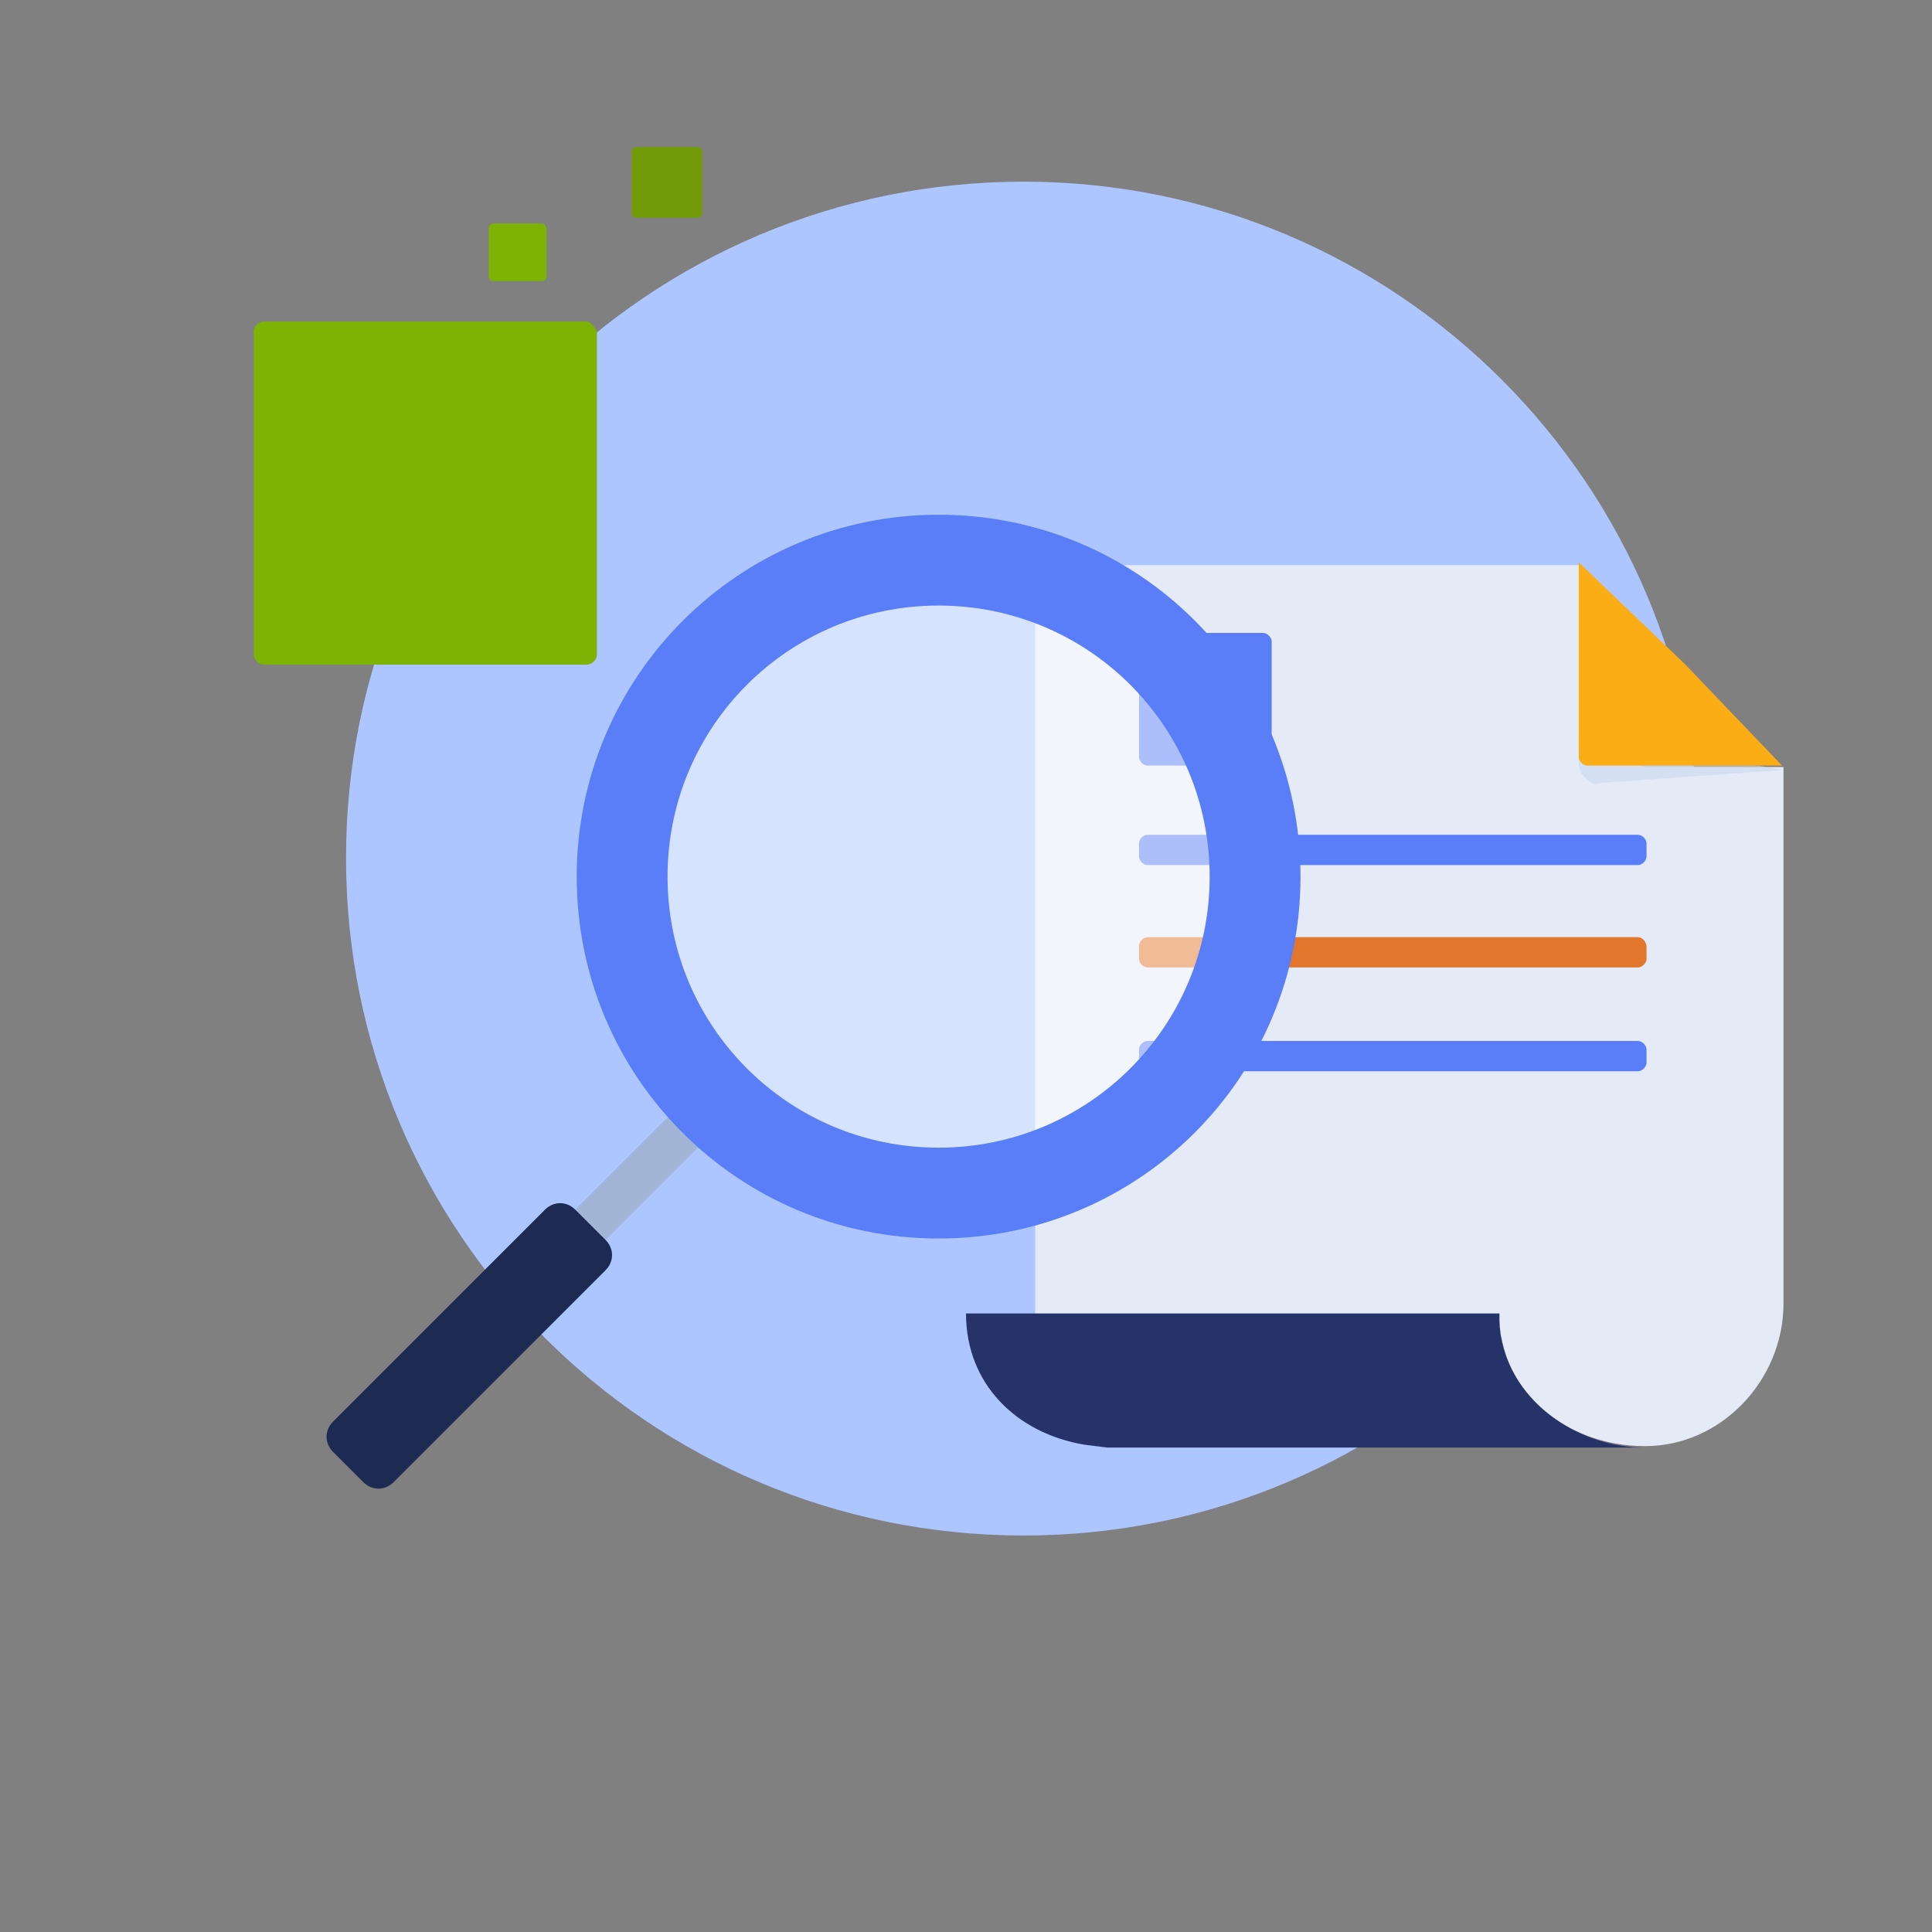
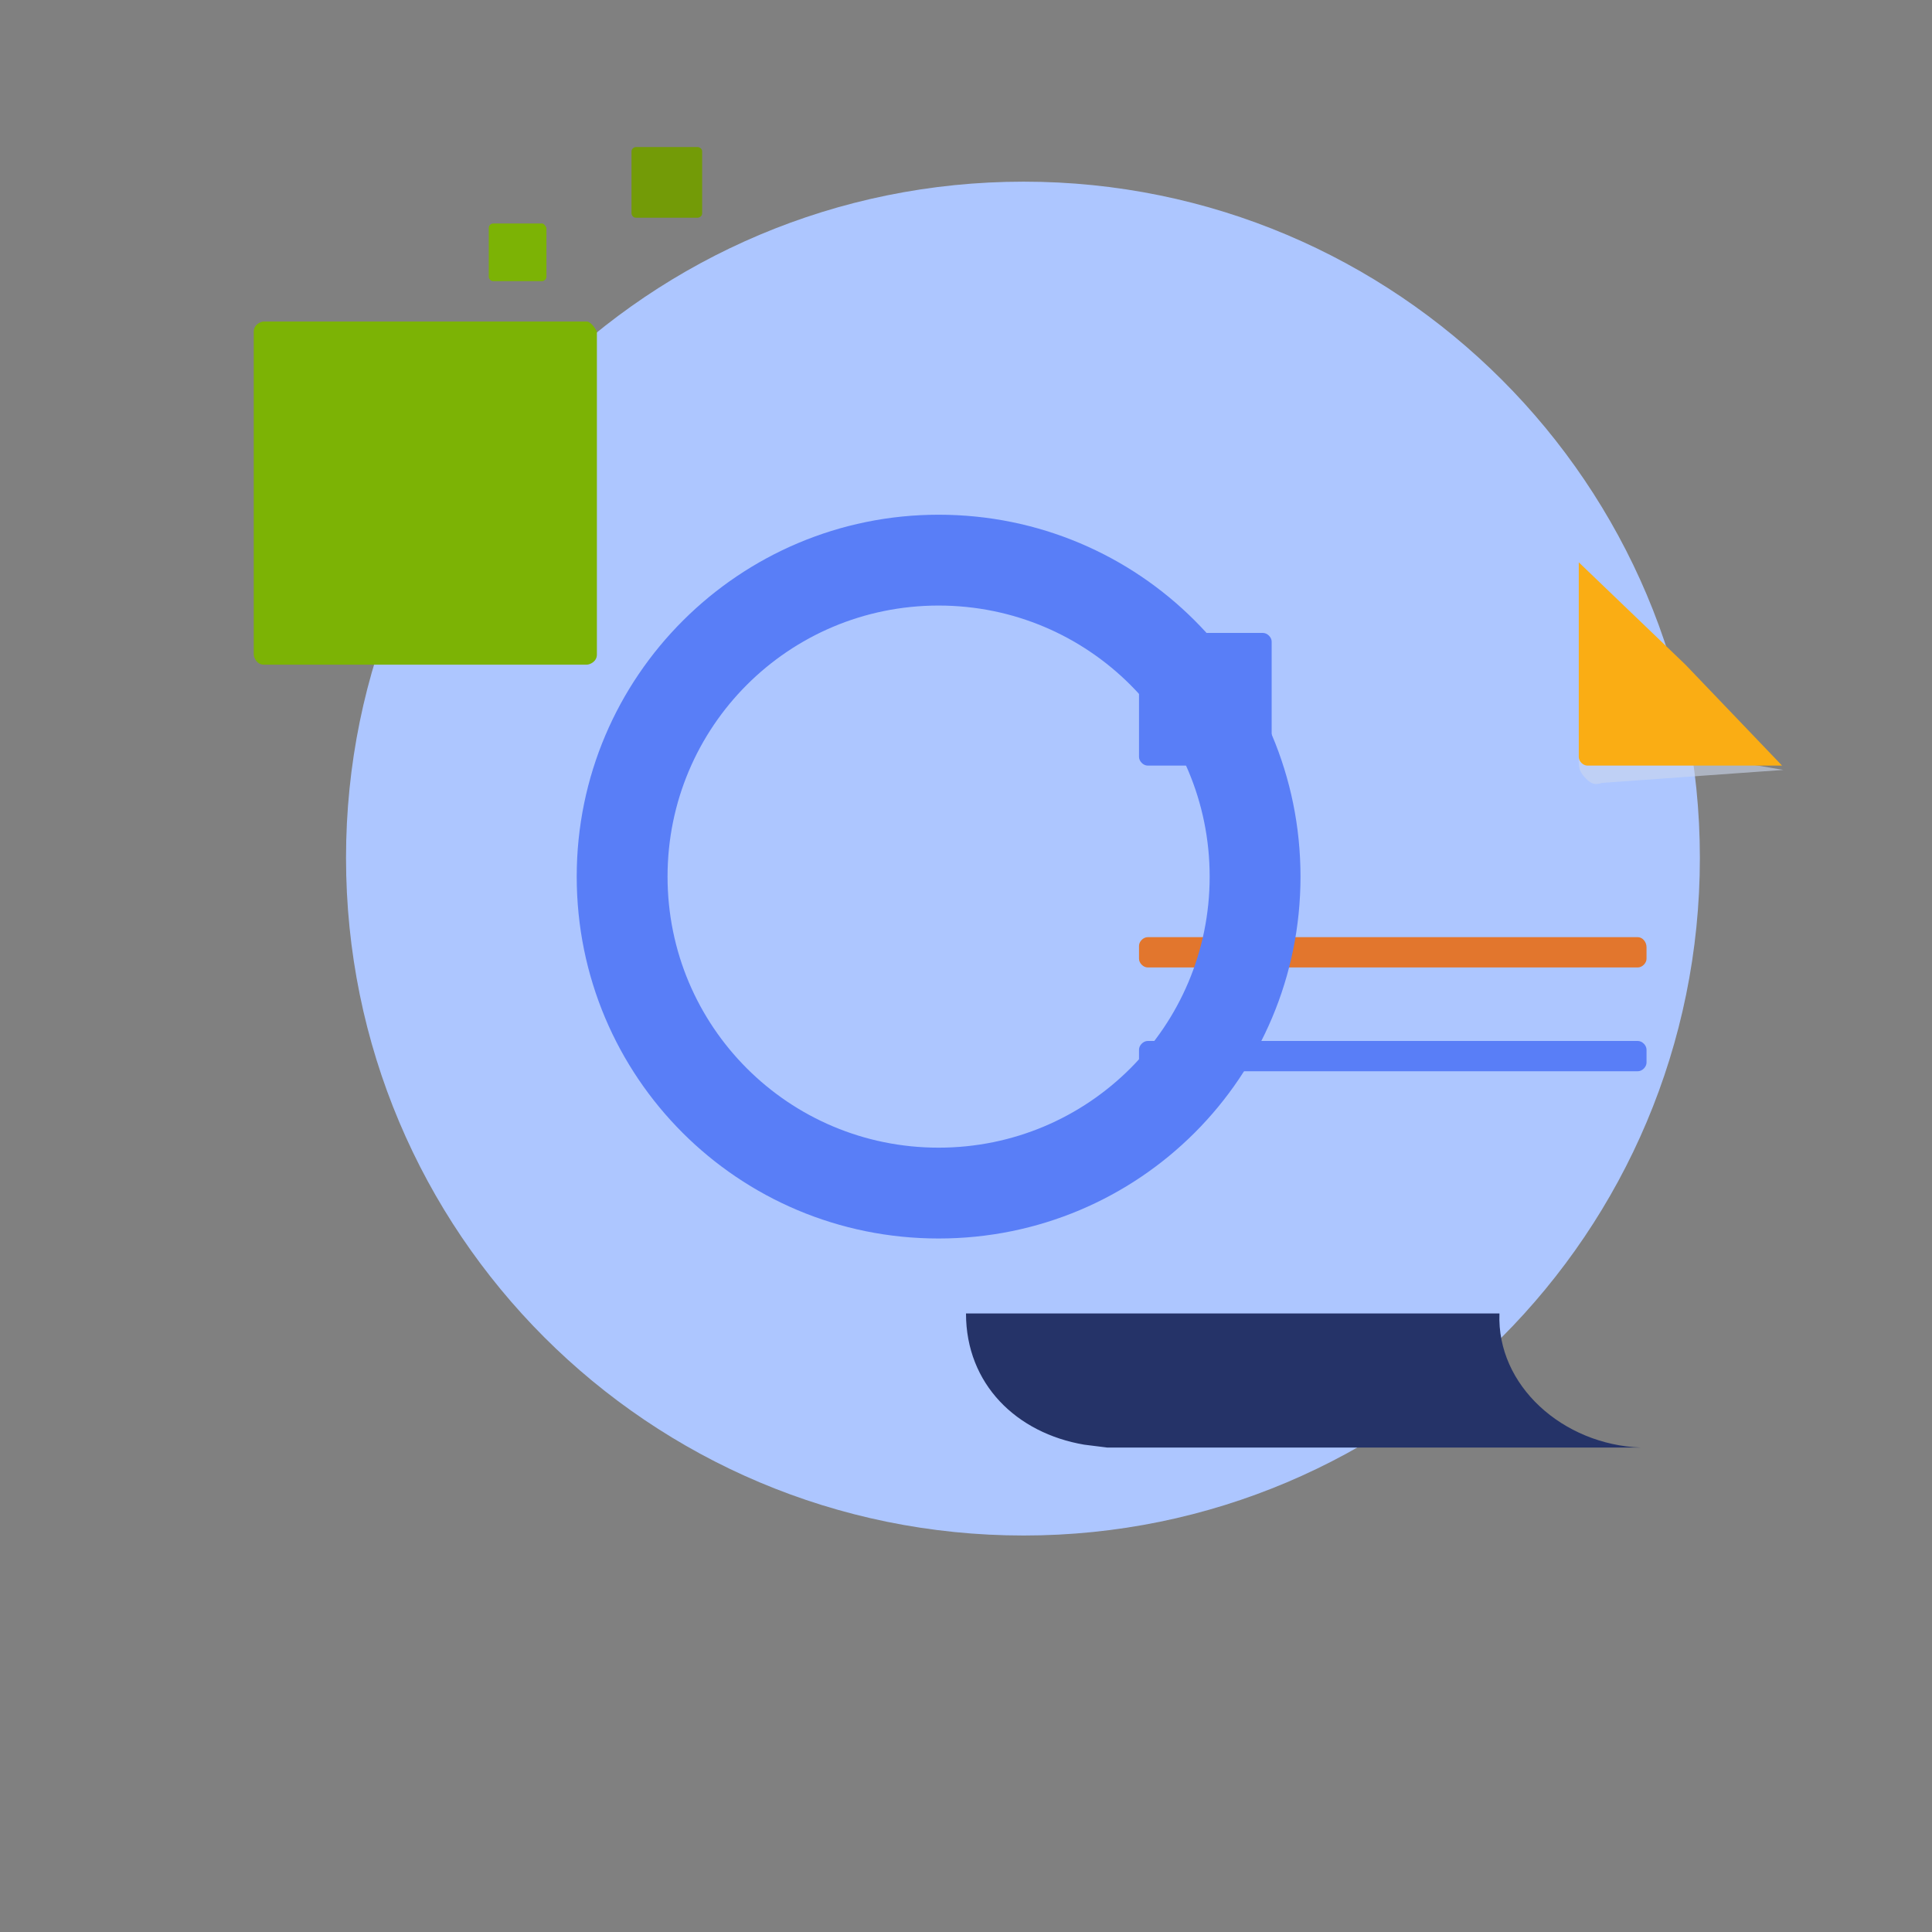
<svg xmlns="http://www.w3.org/2000/svg" version="1.1" id="Layer_1" x="0px" y="0px" viewBox="0 0 134 134" style="enable-background:new 0 0 134 134;" xml:space="preserve">
  <rect x="0" y="0" width="134" height="134" fill="#808080" stroke="none" />
  <style type="text/css">
	.st0{fill-rule:evenodd;clip-rule:evenodd;fill:#ADC6FF;}
	.st1{fill:#E4EBF7;}
	.st2{fill:#253368;}
	.st3{fill:#597EF7;}
	.st4{fill:#E2762D;}
	.st5{opacity:0.6;fill:#CCD7EE;enable-background:new    ;}
	.st6{fill:#FAAD14;}
	.st7{fill-rule:evenodd;clip-rule:evenodd;fill:#A3B5D6;}
	.st8{opacity:0.5;fill-rule:evenodd;clip-rule:evenodd;fill:#FFFFFF;enable-background:new    ;}
	.st9{fill-rule:evenodd;clip-rule:evenodd;fill:#597EF7;}
	.st10{fill-rule:evenodd;clip-rule:evenodd;fill:#1D2A51;}
	.st11{fill:#7CB305;}
	.st12{fill:#739B07;}
</style>
  <path class="st0" d="M71,106.5c-26,0-47-21-47-47c0-25.9,21-46.9,47-46.9c25.9,0,46.9,21,46.9,46.9C117.9,85.5,96.9,106.5,71,106.5z  " />
-   <path class="st1" d="M109.5,39.2h-36c-0.9,0-1.7,0.8-1.7,1.7v50.3H104c0,5.3,4.6,9.1,10.1,9.1c5.3,0,9.6-4.6,9.6-9.9V53.2h-9.4  c-1.6,0-4.7-3.3-4.7-4.7V39.2z" />
  <path class="st2" d="M104,91.1H67c0,4.9,3.5,8.3,8.2,9.1l1.6,0.2h37C108.4,100.2,103.8,96.1,104,91.1z" />
  <path class="st3" d="M87.6,43.9h-8c-0.3,0-0.6,0.3-0.6,0.6v8c0,0.3,0.3,0.6,0.6,0.6h8c0.3,0,0.6-0.3,0.6-0.6v-8  C88.2,44.2,87.9,43.9,87.6,43.9z" />
-   <path class="st3" d="M113.6,57.9h-34c-0.3,0-0.6,0.3-0.6,0.6v0.9c0,0.3,0.3,0.6,0.6,0.6h34c0.3,0,0.6-0.3,0.6-0.6v-0.9  C114.2,58.2,113.9,57.9,113.6,57.9z" />
  <path class="st4" d="M113.6,65h-34c-0.3,0-0.6,0.3-0.6,0.6v0.9c0,0.3,0.3,0.6,0.6,0.6h34c0.3,0,0.6-0.3,0.6-0.6v-0.8  C114.2,65.3,113.9,65,113.6,65z" />
  <path class="st3" d="M113.6,72.2h-34c-0.3,0-0.6,0.3-0.6,0.6v0.9c0,0.3,0.3,0.6,0.6,0.6h34c0.3,0,0.6-0.3,0.6-0.6v-0.9  C114.2,72.5,113.9,72.2,113.6,72.2z" />
  <path class="st5" d="M109.5,51v1.9c0,0.5,0.2,0.8,0.5,1.1c0.3,0.3,0.6,0.5,1.1,0.3l12.6-0.9L109.5,51z" />
  <path class="st6" d="M116.9,46.1l-7.4-7.1v13.5c0,0.3,0.3,0.6,0.6,0.6h13.5L116.9,46.1z" />
-   <path class="st7" d="M33.3,94.7l-2.1-2.1l16.7-16.7L50,78L33.3,94.7z" />
-   <path class="st8" d="M65.3,82.6c-11.9,0-21.6-9.7-21.6-21.6s9.7-21.6,21.6-21.6S86.9,49.1,86.9,61S77.3,82.6,65.3,82.6z" />
  <path class="st9" d="M65.1,79.6c-10.4,0-18.8-8.4-18.8-18.8S54.7,42,65.1,42s18.8,8.4,18.8,18.8S75.5,79.6,65.1,79.6z M65.1,35.7  C51.3,35.7,40,46.9,40,60.8s11.2,25.1,25.1,25.1s25.1-11.2,25.1-25.1S79,35.7,65.1,35.7z" />
-   <path class="st10" d="M25.2,102.8l-2.1-2.1c-0.6-0.6-0.6-1.5,0-2.1l14.7-14.7c0.6-0.6,1.5-0.6,2.1,0L42,86c0.6,0.6,0.6,1.5,0,2.1  l-14.7,14.7C26.7,103.4,25.8,103.4,25.2,102.8z" />
  <path class="st11" d="M40.7,22.3H18.3c-0.2,0-0.7,0.2-0.7,0.7v22.4c0,0.2,0.2,0.7,0.7,0.7h22.4c0.2,0,0.7-0.2,0.7-0.7V23  C41.2,22.6,40.9,22.3,40.7,22.3z" />
  <path class="st12" d="M48.4,10.2h-4.3c-0.1,0-0.3,0.1-0.3,0.3v4.3c0,0.1,0.1,0.3,0.3,0.3h4.3c0.1,0,0.3-0.1,0.3-0.3v-4.3  C48.7,10.3,48.5,10.2,48.4,10.2z" />
  <path class="st11" d="M37.6,15.5h-3.4c-0.1,0-0.3,0.1-0.3,0.3v3.4c0,0.1,0.1,0.3,0.3,0.3h3.4c0.1,0,0.3-0.1,0.3-0.3v-3.4  C37.8,15.6,37.7,15.5,37.6,15.5z" />
</svg>